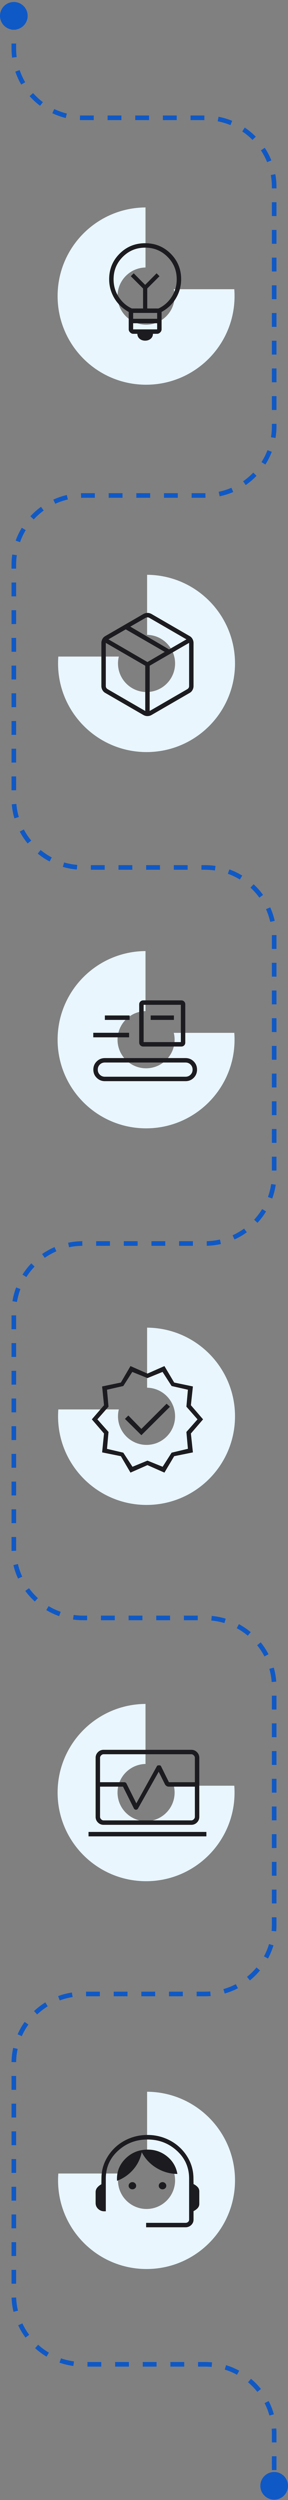
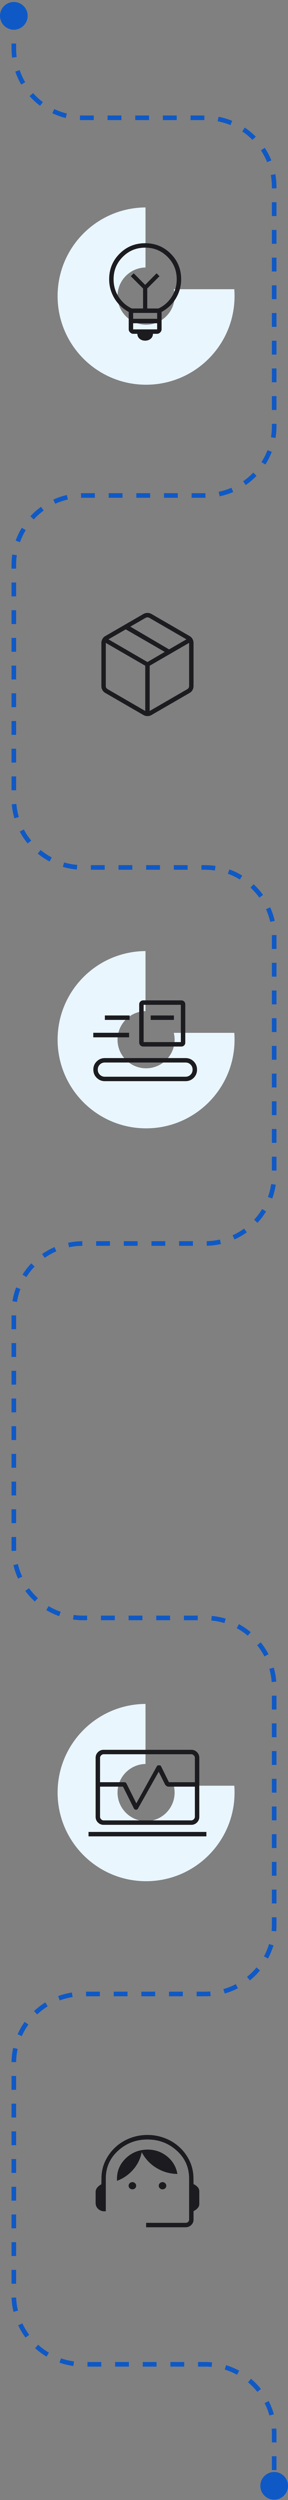
<svg xmlns="http://www.w3.org/2000/svg" width="125" height="1083" viewBox="0 0 125 1083" fill="none">
  <rect x="0" y="0" width="125" height="1083" fill="#808080" stroke="none" />
  <circle cx="119" cy="1076.86" r="6" fill="#0F59C6" />
  <circle cx="6" cy="6.861" r="6" fill="#0F59C6" />
  <path d="M6 6.861V21.033C6 37.601 19.431 51.033 36 51.033H89C105.569 51.033 119 64.464 119 81.033V184.643C119 201.212 105.569 214.643 89 214.643H36C19.431 214.643 6 228.075 6 244.643V345.781C6 362.349 19.431 375.781 36 375.781H89C105.569 375.781 119 389.212 119 405.781V508.685C119 525.253 105.569 538.685 89 538.685H36C19.431 538.685 6 552.116 6 568.685V670.882C6 687.45 19.431 700.882 36 700.882H89C105.569 700.882 119 714.313 119 730.882V833.786C119 850.354 105.569 863.786 89 863.786H36C19.431 863.786 6 877.217 6 893.786V994.216C6 1010.78 19.431 1024.22 36 1024.22H89C105.569 1024.22 119 1037.65 119 1054.22V1070.86" stroke="#0F59C6" stroke-width="2" stroke-dasharray="6 6" />
  <path fill-rule="evenodd" clip-rule="evenodd" d="M63.154 89.861C42.06 89.994 25 107.135 25 128.261C25 149.469 42.192 166.661 63.4 166.661C84.608 166.661 101.801 149.469 101.801 128.261C101.801 127.261 101.763 126.269 101.687 125.288H75.427C75.662 126.24 75.786 127.236 75.786 128.261C75.786 135.102 70.24 140.648 63.399 140.648C56.558 140.648 51.012 135.102 51.012 128.261C51.012 121.502 56.426 116.007 63.154 115.876V89.861Z" fill="#E9F6FD" />
  <mask id="mask0_43_2" style="mask-type:alpha" maskUnits="userSpaceOnUse" x="33" y="97" width="60" height="61">
    <rect x="33" y="97.861" width="60" height="60" fill="#D9D9D9" />
  </mask>
  <g mask="url(#mask0_43_2)">
    <path d="M63 147.573C62.035 147.573 61.23 147.294 60.584 146.736C59.938 146.179 59.619 145.469 59.625 144.606H57.789C57.309 144.606 56.868 144.406 56.467 144.005C56.066 143.604 55.866 143.163 55.866 142.683V135.14C53.116 133.605 51.013 131.578 49.557 129.058C48.102 126.539 47.375 123.848 47.375 120.986C47.375 116.618 48.887 112.921 51.911 109.898C54.935 106.873 58.631 105.361 63 105.361C67.369 105.361 71.065 106.873 74.089 109.898C77.113 112.921 78.625 116.618 78.625 120.986C78.625 123.848 77.9 126.54 76.451 129.061C75.002 131.583 72.897 133.609 70.134 135.14V142.683C70.134 143.163 69.934 143.604 69.533 144.005C69.132 144.406 68.691 144.606 68.211 144.606H66.375C66.381 145.469 66.061 146.179 65.416 146.736C64.77 147.294 63.965 147.573 63 147.573ZM57.789 142.683H68.211V140.029H57.789V142.683ZM57.789 138.106H68.211V135.558H57.789V138.106ZM57.226 133.635H62.091V124.977L56.774 119.659L58.039 118.395L63 123.404L67.961 118.395L69.226 119.659L63.909 124.977V133.635H68.774C71.146 132.533 73.06 130.848 74.517 128.583C75.974 126.316 76.702 123.784 76.702 120.987C76.702 117.169 75.373 113.931 72.714 111.273C70.055 108.614 66.817 107.284 63 107.284C59.182 107.284 55.945 108.614 53.286 111.273C50.627 113.931 49.298 117.169 49.298 120.987C49.298 123.784 50.026 126.316 51.483 128.583C52.94 130.848 54.854 132.533 57.226 133.635Z" fill="#1C1B1F" />
  </g>
-   <path fill-rule="evenodd" clip-rule="evenodd" d="M63.846 249C84.94 249.132 102 266.274 102 287.4C102 308.608 84.808 325.8 63.6 325.8C42.392 325.8 25.199 308.608 25.199 287.4C25.199 286.399 25.238 285.408 25.313 284.427H51.573C51.338 285.379 51.214 286.375 51.214 287.4C51.214 294.241 56.76 299.787 63.601 299.787C70.442 299.787 75.988 294.241 75.988 287.4C75.988 280.64 70.574 275.145 63.846 275.015V249Z" fill="#E9F6FD" />
  <mask id="mask1_43_2" style="mask-type:alpha" maskUnits="userSpaceOnUse" x="34" y="257" width="60" height="61">
    <rect x="34" y="257.861" width="60" height="60" fill="#D9D9D9" />
  </mask>
  <g mask="url(#mask1_43_2)">
    <path d="M63.039 307.997V288.397L45.923 278.502V297.238C45.923 297.494 45.987 297.735 46.116 297.959C46.243 298.183 46.436 298.376 46.693 298.536L63.039 307.997ZM64.961 307.997L81.308 298.536C81.564 298.376 81.757 298.183 81.884 297.959C82.013 297.735 82.077 297.494 82.077 297.238V278.488L64.961 288.397V307.997ZM62.269 309.762L45.731 300.199C45.179 299.898 44.753 299.472 44.452 298.92C44.151 298.369 44 297.792 44 297.19V278.536C44 277.934 44.151 277.357 44.452 276.805C44.753 276.254 45.179 275.828 45.731 275.527L62.269 265.964C62.821 265.663 63.398 265.512 64 265.512C64.603 265.512 65.179 265.663 65.731 265.964L82.269 275.527C82.821 275.828 83.247 276.254 83.548 276.805C83.849 277.357 84 277.934 84 278.536V297.19C84 297.792 83.849 298.369 83.548 298.92C83.247 299.472 82.821 299.898 82.269 300.199L65.731 309.762C65.179 310.063 64.603 310.214 64 310.214C63.398 310.214 62.821 310.063 62.269 309.762ZM73.384 281.324L80.914 276.964L64.769 267.627C64.513 267.499 64.256 267.435 64 267.435C63.744 267.435 63.487 267.499 63.231 267.627L56.568 271.459L73.384 281.324ZM64 286.795L71.509 282.406L54.582 272.637L47.072 276.964L64 286.795Z" fill="#1C1B1F" />
  </g>
  <path fill-rule="evenodd" clip-rule="evenodd" d="M63.154 412C42.06 412.132 25 429.274 25 450.4C25 471.608 42.192 488.8 63.4 488.8C84.608 488.8 101.801 471.608 101.801 450.4C101.801 449.399 101.763 448.408 101.687 447.427H75.427C75.662 448.379 75.786 449.375 75.786 450.4C75.786 457.241 70.24 462.787 63.399 462.787C56.558 462.787 51.012 457.241 51.012 450.4C51.012 443.64 56.426 438.145 63.154 438.015V412Z" fill="#E9F6FD" />
  <mask id="mask2_43_2" style="mask-type:alpha" maskUnits="userSpaceOnUse" x="33" y="420" width="60" height="61">
    <rect x="33" y="420.861" width="60" height="60" fill="#D9D9D9" />
  </mask>
  <g mask="url(#mask2_43_2)">
    <path d="M45.513 468.361C44.135 468.361 42.957 467.88 41.979 466.919C41.002 465.958 40.513 464.772 40.513 463.361C40.513 461.951 41.002 460.765 41.979 459.804C42.957 458.842 44.135 458.361 45.513 458.361H80.513C81.924 458.361 83.109 458.842 84.071 459.804C85.032 460.765 85.513 461.951 85.513 463.361C85.513 464.772 85.032 465.958 84.071 466.919C83.109 467.88 81.924 468.361 80.513 468.361H45.513ZM45.513 466.438H80.513C81.385 466.438 82.116 466.143 82.706 465.554C83.295 464.965 83.59 464.234 83.59 463.363C83.59 462.492 83.295 461.761 82.706 461.17C82.116 460.58 81.385 460.284 80.513 460.284H45.513C44.642 460.284 43.911 460.579 43.321 461.169C42.731 461.758 42.436 462.488 42.436 463.359C42.436 464.231 42.731 464.962 43.321 465.553C43.911 466.143 44.642 466.438 45.513 466.438ZM62.127 453.361C61.674 453.361 61.275 453.197 60.932 452.869C60.589 452.541 60.417 452.134 60.417 451.649V435.072C60.417 434.587 60.589 434.18 60.932 433.853C61.276 433.525 61.675 433.361 62.129 433.361H78.706C79.191 433.361 79.598 433.525 79.926 433.853C80.253 434.182 80.417 434.588 80.417 435.073V451.651C80.417 452.136 80.253 452.542 79.925 452.869C79.597 453.197 79.191 453.361 78.706 453.361H62.127ZM62.34 451.438H78.494V435.284H62.34V451.438ZM40.484 449.371V447.4H56.028V449.371H40.484ZM65.403 441.823H75.479V439.9H65.403V441.823ZM45.513 441.823H56.239V439.9H45.513V441.823Z" fill="#1C1B1F" />
  </g>
-   <path fill-rule="evenodd" clip-rule="evenodd" d="M63.846 575.139C84.94 575.271 102 592.412 102 613.538C102 634.746 84.808 651.939 63.6 651.939C42.392 651.939 25.199 634.746 25.199 613.538C25.199 612.538 25.238 611.546 25.313 610.565H51.573C51.338 611.518 51.214 612.513 51.214 613.538C51.214 620.38 56.76 625.926 63.601 625.926C70.442 625.926 75.988 620.38 75.988 613.538C75.988 606.779 70.574 601.284 63.846 601.153V575.139Z" fill="#E9F6FD" />
  <mask id="mask3_43_2" style="mask-type:alpha" maskUnits="userSpaceOnUse" x="34" y="584" width="60" height="61">
-     <rect x="34" y="584.861" width="60" height="60" fill="#D9D9D9" />
-   </mask>
+     </mask>
  <g mask="url(#mask3_43_2)">
    <path d="M56.634 637.939L52.461 630.823L44.322 629.175L45.144 620.996L39.865 614.862L45.144 608.742L44.322 600.612L52.461 598.915L56.634 591.785L64 595.035L71.365 591.785L75.601 598.915L83.726 600.612L82.855 608.742L88.134 614.862L82.855 620.996L83.726 629.175L75.601 630.823L71.365 637.939L64 634.689L56.634 637.939ZM57.505 635.405L64 632.737L70.586 635.405L74.485 629.3L81.557 627.617L80.903 620.323L85.726 614.862L80.903 609.371L81.557 602.03L74.485 600.425L70.557 594.319L64 596.987L57.413 594.319L53.514 600.425L46.442 602.03L47.096 609.371L42.273 614.862L47.096 620.323L46.442 627.646L53.514 629.3L57.505 635.405ZM61.36 621.732L73.769 609.401L72.303 608.088L61.36 619.001L55.711 613.198L54.23 614.665L61.36 621.732Z" fill="#1C1B1F" />
  </g>
  <path fill-rule="evenodd" clip-rule="evenodd" d="M63.154 738.139C42.06 738.271 25 755.412 25 776.538C25 797.746 42.192 814.939 63.4 814.939C84.608 814.939 101.801 797.746 101.801 776.538C101.801 775.538 101.763 774.546 101.687 773.565H75.427C75.662 774.518 75.786 775.513 75.786 776.538C75.786 783.379 70.24 788.925 63.399 788.925C56.558 788.925 51.012 783.379 51.012 776.538C51.012 769.778 56.426 764.283 63.154 764.153V738.139Z" fill="#E9F6FD" />
  <mask id="mask4_43_2" style="mask-type:alpha" maskUnits="userSpaceOnUse" x="34" y="746" width="60" height="61">
    <rect x="34" y="746.861" width="60" height="60" fill="#D9D9D9" />
  </mask>
  <g mask="url(#mask4_43_2)">
    <path d="M41.501 772.054V761.477C41.501 760.517 41.837 759.699 42.511 759.026C43.184 758.352 44.002 758.016 44.962 758.016H83.04C84 758.016 84.817 758.352 85.491 759.026C86.164 759.699 86.501 760.517 86.501 761.477V772.054H84.578V761.477C84.578 761.093 84.417 760.74 84.097 760.419C83.776 760.099 83.424 759.939 83.04 759.939H44.962C44.577 759.939 44.225 760.099 43.904 760.419C43.584 760.74 43.424 761.093 43.424 761.477V772.054H41.501ZM44.962 790.516C44.002 790.516 43.184 790.179 42.511 789.506C41.837 788.832 41.501 788.015 41.501 787.054V773.977H43.424V787.054C43.424 787.439 43.584 787.791 43.904 788.112C44.225 788.432 44.577 788.593 44.962 788.593H83.04C83.424 788.593 83.776 788.432 84.097 788.112C84.417 787.791 84.578 787.439 84.578 787.054V773.977H86.501V787.054C86.501 788.015 86.164 788.832 85.491 789.506C84.817 790.179 84 790.516 83.04 790.516H44.962ZM38.424 795.516V793.592H89.578V795.516H38.424ZM41.501 773.977V772.054H54.001C54.173 772.054 54.336 772.098 54.488 772.184C54.641 772.27 54.768 772.4 54.871 772.573L59.174 781.208L68.083 765.136C68.153 764.963 68.281 764.851 68.468 764.802C68.655 764.752 68.836 764.727 69.012 764.727C69.187 764.727 69.357 764.752 69.52 764.802C69.683 764.851 69.8 764.947 69.871 765.088L73.317 772.054H86.501V773.977H73.217C72.873 773.977 72.561 773.886 72.281 773.703C72 773.521 71.782 773.295 71.626 773.026L68.876 767.511L59.919 783.41C59.828 783.599 59.7 783.741 59.533 783.836C59.367 783.93 59.194 783.977 59.013 783.977C58.832 783.977 58.665 783.934 58.513 783.847C58.361 783.761 58.233 783.631 58.131 783.458L53.39 773.977H41.501Z" fill="#1C1B1F" />
  </g>
-   <path fill-rule="evenodd" clip-rule="evenodd" d="M63.846 906.139C84.94 906.271 102 923.412 102 944.538C102 965.746 84.808 982.939 63.6 982.939C42.392 982.939 25.199 965.746 25.199 944.538C25.199 943.538 25.238 942.546 25.313 941.565H51.573C51.338 942.517 51.214 943.513 51.214 944.538C51.214 951.379 56.76 956.925 63.601 956.925C70.442 956.925 75.988 951.379 75.988 944.538C75.988 937.778 70.574 932.283 63.846 932.153V906.139Z" fill="#E9F6FD" />
  <mask id="mask5_43_2" style="mask-type:alpha" maskUnits="userSpaceOnUse" x="34" y="914" width="60" height="61">
    <rect x="34" y="914.861" width="60" height="60" fill="#D9D9D9" />
  </mask>
  <g mask="url(#mask5_43_2)">
    <path d="M63.423 964.861V962.938H80.539C80.955 962.938 81.316 962.81 81.62 962.554C81.925 962.297 82.077 961.96 82.077 961.544V943.746C82.077 938.932 80.299 934.91 76.744 931.679C73.19 928.448 68.943 926.833 64.005 926.833C59.067 926.833 54.819 928.448 51.261 931.679C47.702 934.91 45.923 938.932 45.923 943.746V957.938H45.25C44.227 957.938 43.347 957.593 42.608 956.902C41.869 956.212 41.5 955.355 41.5 954.333V949.621C41.5 948.874 41.743 948.212 42.228 947.633C42.714 947.054 43.305 946.584 44 946.222L44.043 943.15C44.12 940.541 44.711 938.124 45.815 935.9C46.919 933.675 48.373 931.739 50.176 930.092C51.978 928.444 54.073 927.161 56.459 926.241C58.846 925.321 61.359 924.861 64 924.861C66.641 924.861 69.152 925.321 71.534 926.241C73.915 927.161 76.01 928.442 77.817 930.085C79.625 931.728 81.079 933.661 82.178 935.885C83.277 938.11 83.87 940.526 83.957 943.135L84 946.145C84.663 946.456 85.246 946.874 85.748 947.4C86.249 947.925 86.5 948.557 86.5 949.294V954.708C86.5 955.445 86.249 956.076 85.748 956.602C85.246 957.127 84.663 957.545 84 957.856V961.544C84 962.472 83.657 963.257 82.971 963.899C82.284 964.54 81.474 964.861 80.539 964.861H63.423ZM57.45 948.419C57.012 948.419 56.632 948.27 56.31 947.972C55.988 947.674 55.827 947.306 55.827 946.869C55.827 946.431 55.992 946.059 56.322 945.753C56.652 945.447 57.036 945.294 57.473 945.294C57.911 945.294 58.291 945.451 58.613 945.765C58.935 946.079 59.096 946.455 59.096 946.893C59.096 947.33 58.931 947.694 58.601 947.984C58.271 948.274 57.888 948.419 57.45 948.419ZM70.527 948.419C70.089 948.419 69.709 948.27 69.387 947.972C69.065 947.674 68.904 947.306 68.904 946.869C68.904 946.431 69.069 946.059 69.399 945.753C69.729 945.447 70.112 945.294 70.55 945.294C70.988 945.294 71.368 945.451 71.69 945.765C72.012 946.079 72.173 946.455 72.173 946.893C72.173 947.33 72.008 947.694 71.678 947.984C71.348 948.274 70.964 948.419 70.527 948.419ZM50.793 944.736C50.566 940.993 51.771 937.802 54.409 935.164C57.047 932.527 60.292 931.208 64.145 931.208C67.308 931.208 70.103 932.189 72.529 934.152C74.955 936.115 76.444 938.648 76.995 941.751C73.735 941.709 70.719 940.852 67.945 939.179C65.171 937.505 63.029 935.227 61.52 932.342C60.92 935.227 59.667 937.755 57.762 939.926C55.856 942.098 53.533 943.701 50.793 944.736Z" fill="#1C1B1F" />
  </g>
</svg>